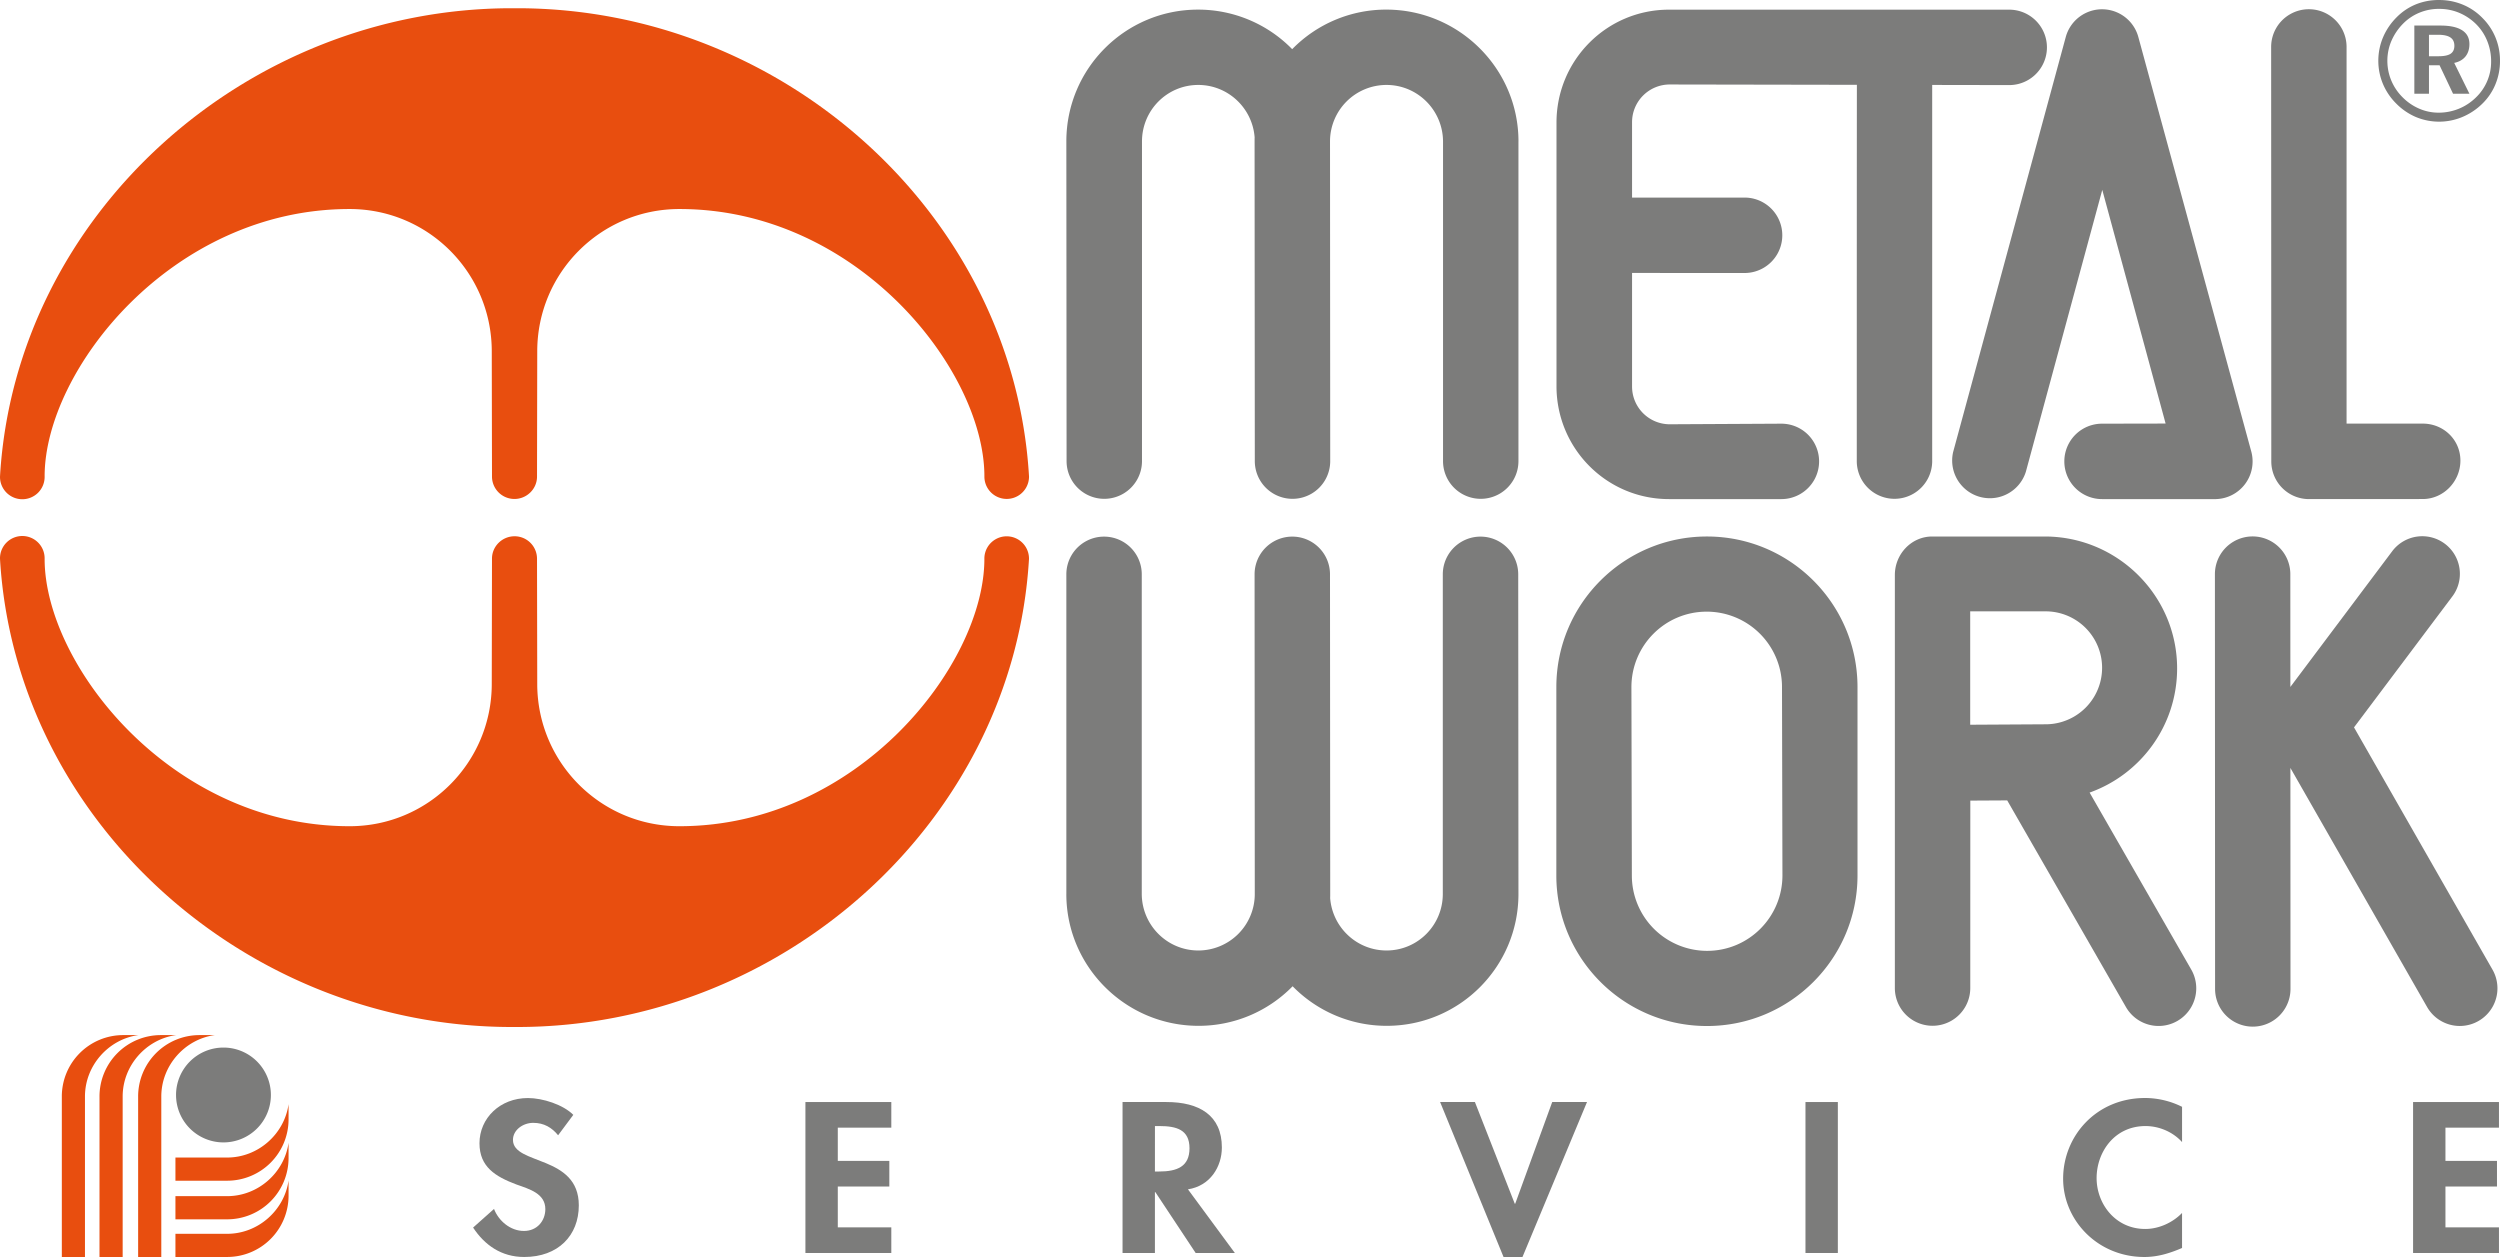
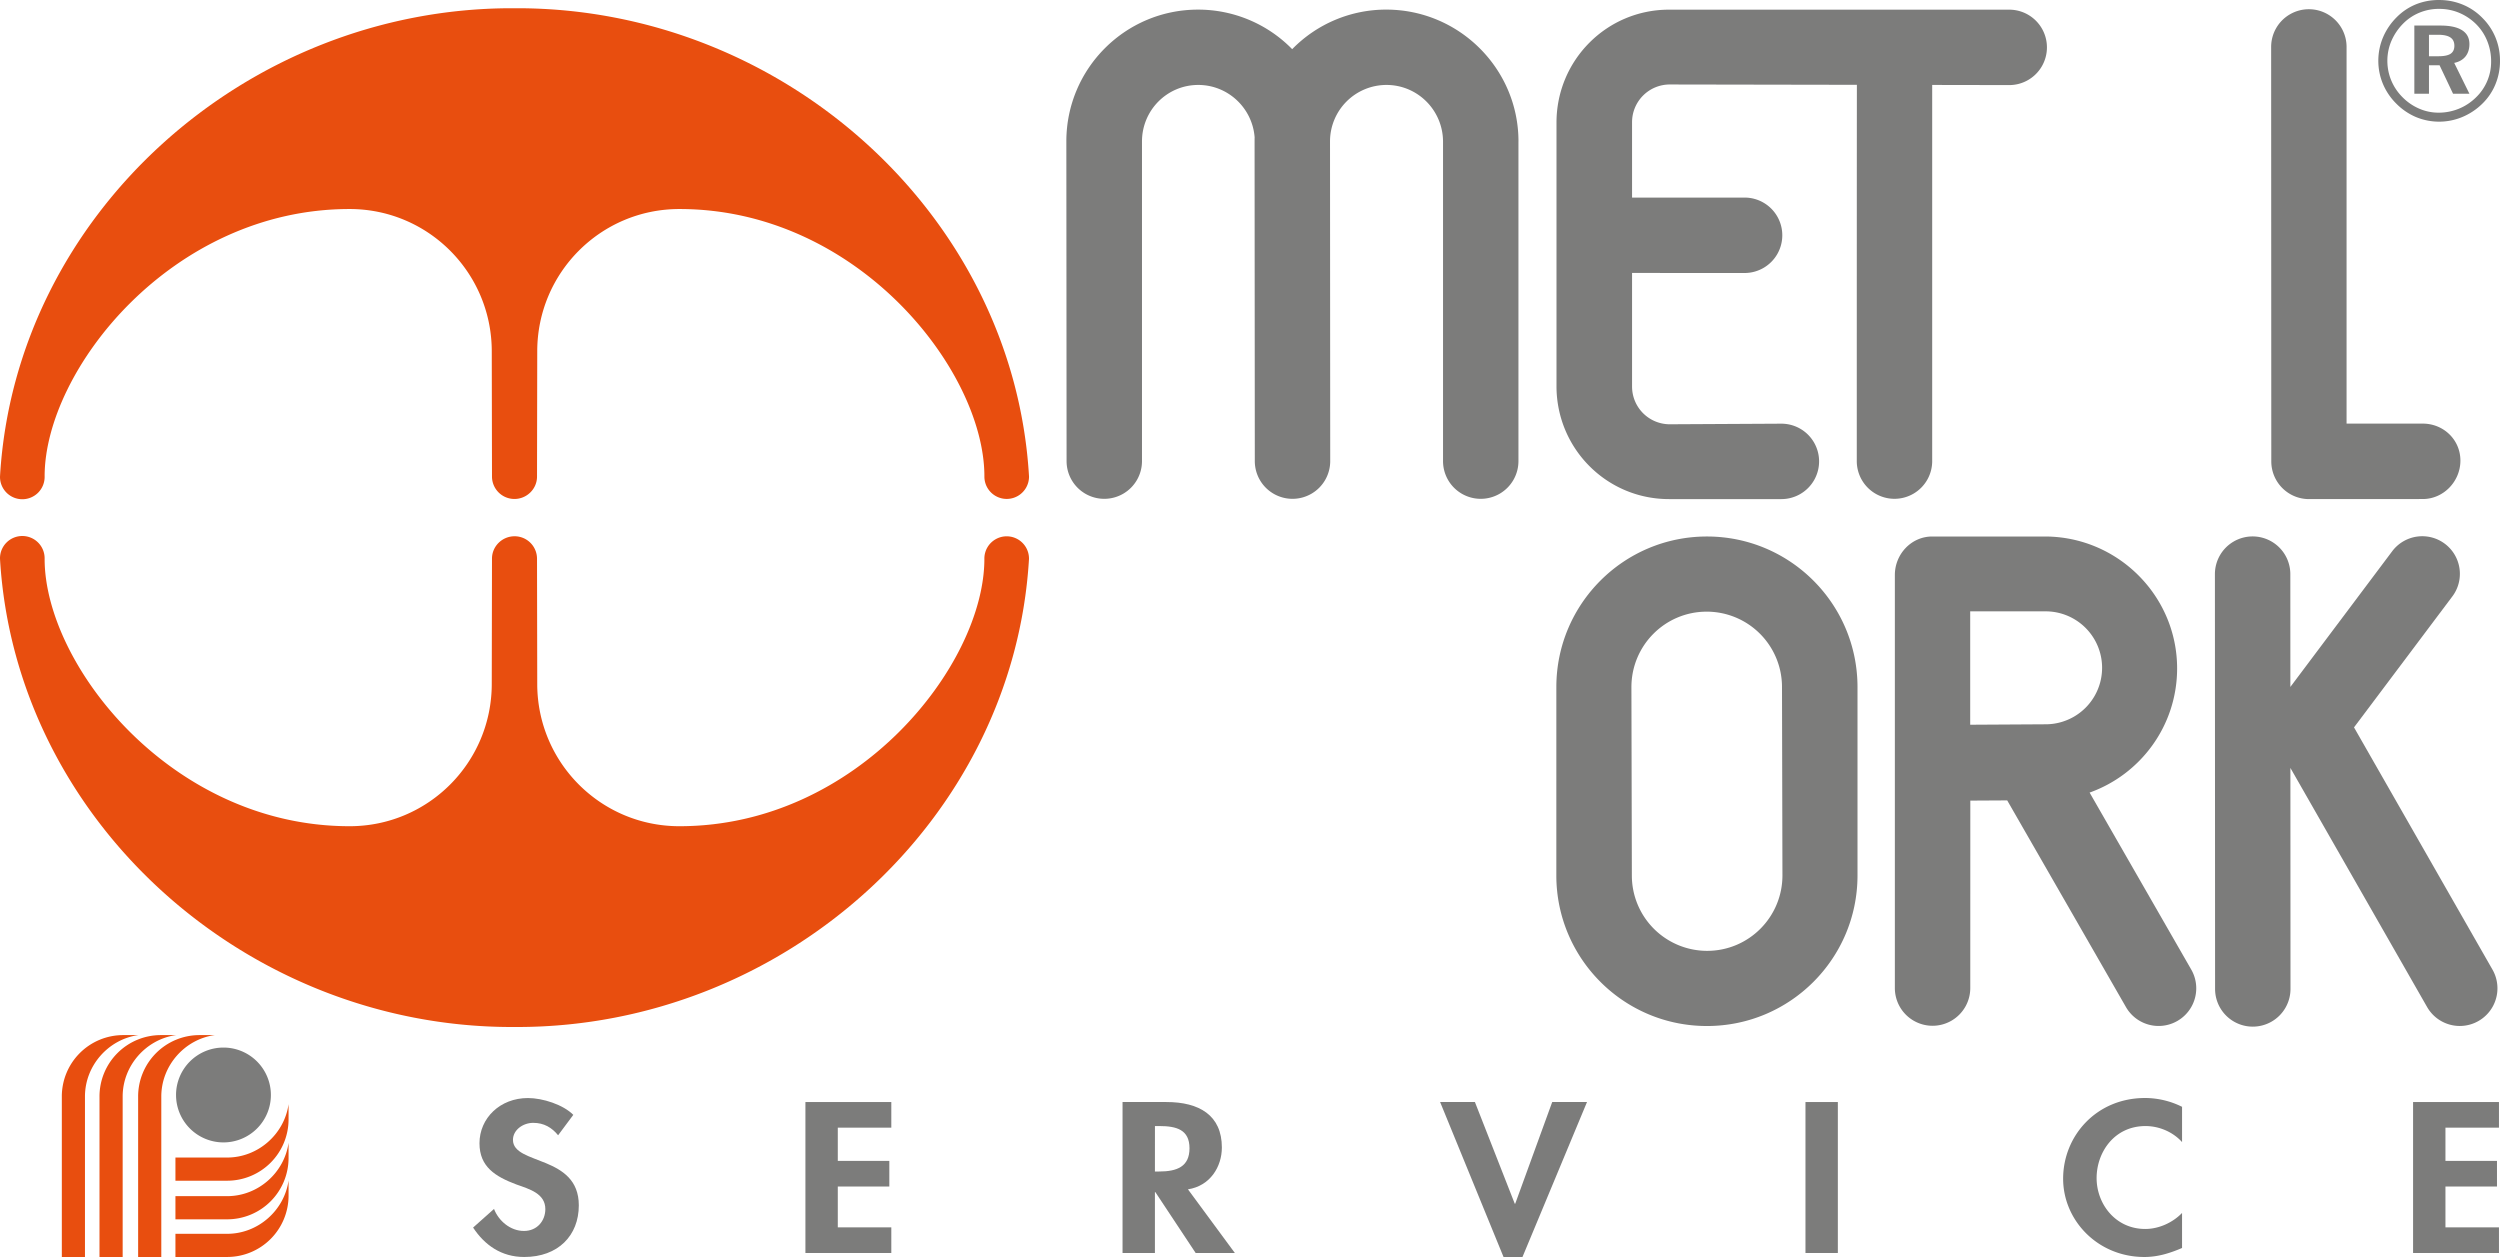
<svg xmlns="http://www.w3.org/2000/svg" viewBox="0 0 5637.75 2834.65">
  <defs>
    <style>.cls-1{fill:none;}.cls-2{clip-path:url(#clip-path);}.cls-3,.cls-4{fill:#7c7c7b;}.cls-3,.cls-5{fill-rule:evenodd;}.cls-5{fill:#e84e0f;}</style>
    <clipPath id="clip-path" transform="translate(0 0)">
      <rect class="cls-1" width="5637.75" height="2834.64" />
    </clipPath>
  </defs>
  <g id="Livello_2" data-name="Livello 2">
    <g id="Livello_1-2" data-name="Livello 1">
      <g class="cls-2">
        <path class="cls-3" d="M3679,1549.66c0-94.29,76-170.31,169.78-170.31a169.8,169.8,0,0,1,169.8,169.81l1,424.8c0,94.28-76,170.3-169.79,170.3A169.79,169.79,0,0,1,3680,1974.46Zm-169.28-.74c.28-187.31,152.2-339.07,339.57-339.07s339.29,151.76,339.58,339.07v425.77c-.29,187.32-152.22,339.08-339.58,339.08S3510,2162,3509.68,1974.69Z" transform="translate(0 0)" />
        <path class="cls-4" d="M4443,1634.35l170-1a127.35,127.35,0,0,0,.18-254.7H4443Zm269.27,153,229.25,399.19a84.89,84.89,0,1,1-147.3,84.44l-267.76-466-83.21.47-.09,422.73a85,85,0,0,1-170.07,0V1296.64c0-47.09,37.31-86.78,84.2-86.78h253.9c164.11,0,298.43,133.37,298.43,297.48,0,129.11-82.32,239-197.35,280" transform="translate(0 0)" />
        <path class="cls-5" d="M1166.24,18.57c600.53,0,1118.37,465.84,1154.16,1053.49l.15,2.73a50.32,50.32,0,1,1-100.64,0l0-.64c0-238.84-286-602.77-687.44-602.77H1532c-177.22,0-320.45,143.67-320.45,320.91l-.51,282.5c0,27.85-23.07,50.43-50.91,50.43a50.61,50.61,0,0,1-50.64-50.43l-.52-282.5c0-177.24-143.23-320.91-320.45-320.91h-.43c-401.46,0-687.44,363.93-687.44,602.77l0,.64a50.32,50.32,0,1,1-100.63,0l.14-2.73C35.93,484.41,553.78,18.57,1154.3,18.57Z" transform="translate(0 0)" />
        <path class="cls-5" d="M1154.3,2316C553.78,2316,35.93,1850.14.14,1262.49L0,1259.76a50.32,50.32,0,1,1,100.63,0l0,.65c0,238.84,286,602.76,687.44,602.76h.43c177.22,0,320.45-143.67,320.45-320.91l.52-282.5c0-27.85,23.06-50.43,50.9-50.43a50.61,50.61,0,0,1,50.65,50.43l.51,282.5c0,177.24,143.23,320.91,320.45,320.91h.43c401.46,0,687.44-363.92,687.44-602.76l0-.65a50.32,50.32,0,1,1,100.64,0l-.14,2.73C2284.61,1850.14,1766.77,2316,1166.24,2316Z" transform="translate(0 0)" />
        <path class="cls-4" d="M3424.25,319v720.86a85,85,0,0,1-170.07,0V319c-.38-70.34-57.19-127.44-127.51-127.44a127.35,127.35,0,0,0-127.35,127.35l.46,720.95a85,85,0,0,1-170.07,0l-.51-721c0-3.05,0-6.07.13-9.08-5-66-59.91-118.22-127.14-118.22-70.33,0-126.89,57.1-126.89,127.44v720.86a85,85,0,0,1-170.06,0l-.52-721c0-164.12,132.84-297.16,297-297.16A296.23,296.23,0,0,1,2914,110.9a295.92,295.92,0,0,1,212.19-89.24c164.1,0,298.11,133.19,298.11,297.3" transform="translate(0 0)" />
-         <path class="cls-4" d="M2404.72,2016V1295.17a85,85,0,0,1,170.07,0V2016c.38,70.34,57.19,127.44,127.52,127.44a127.34,127.34,0,0,0,127.34-127.35l-.45-720.95a85,85,0,0,1,170.07,0l.5,721c0,3,0,6.06-.13,9.07,5,66,59.91,118.22,127.13,118.22,70.34,0,126.89-57.1,126.89-127.44V1295.17a85,85,0,0,1,170.08,0l.51,721c0,164.12-132.84,297.16-296.94,297.16A296.18,296.18,0,0,1,2915,2224.1a296,296,0,0,1-212.2,89.24c-164.1,0-298.11-133.19-298.11-297.31" transform="translate(0 0)" />
        <path class="cls-3" d="M5121.67,105.86a85,85,0,0,1,170.08,0V955.29h171.83c46.88,0,84.89,36.5,84.89,83.39s-38,86.69-84.89,86.69l-256.58.15a85,85,0,0,1-85-84.91Z" transform="translate(0 0)" />
        <path class="cls-4" d="M3680.46,445.56h253.75a85,85,0,0,1,0,170.08c-31.38,0-178.74,0-253.75-.15v256.4a85.05,85.05,0,0,0,85.08,84.9l251.65-1.36a85,85,0,0,1,0,170.09H3763.78c-140.65,0-253.73-114-253.73-254.71V276.5c0-140.67,113.08-254.7,253.73-254.7H4531a85,85,0,0,1,0,170.08l-173.71-.31v848.25a85,85,0,0,1-170.07,0c0-36.66,0-673.5.25-848.55l-421.94-.75a85.05,85.05,0,0,0-85.08,84.9Z" transform="translate(0 0)" />
-         <path class="cls-4" d="M4658.51,83.47a84.8,84.8,0,0,1,163.67.08L5077,1018.79a85,85,0,0,1-79.81,106.73H4740.32a85,85,0,0,1,0-170.09l143.36-.28L4740.84,428.21l-172.16,635.05a85,85,0,0,1-164-44.47Z" transform="translate(0 0)" />
        <path class="cls-4" d="M4994.84,1294.74a85,85,0,0,1,170.08,0l.09,254.37L5394,1244a84.82,84.82,0,1,1,135.53,102l-221,294.31,312.21,546.18A84.9,84.9,0,1,1,5473.4,2271l-308.32-539.23.2,498.37a85,85,0,0,1-170.06,0Z" transform="translate(0 0)" />
        <path class="cls-3" d="M5477.57,78.43v48.4h21.7q18.52,0,27.06-5.57,8.54-5.73,8.53-18,0-12.8-8.91-18.73-8.89-6.12-28.18-6.12Zm-33-20.77h59.13q32.09,0,48.58,10.57t16.5,31.16q0,16.88-8.89,28-8.91,11-25.4,14.46l34.29,69.54h-36.89l-30.41-64.15h-23.91v64.15h-33ZM5500.74,20a115.25,115.25,0,0,0-44.5,8.53,111.2,111.2,0,0,0-37.07,24.85,127.51,127.51,0,0,0-26.33,38.94,113.69,113.69,0,0,0-9.09,44.68,115,115,0,0,0,8.73,44.32A116.44,116.44,0,0,0,5417.69,219a118.55,118.55,0,0,0,37.81,26,108.83,108.83,0,0,0,43.39,9.09,120.16,120.16,0,0,0,45.6-8.72,118.3,118.3,0,0,0,38.95-25.59,111.15,111.15,0,0,0,34.29-80.84,121.4,121.4,0,0,0-8.52-45.8,113.38,113.38,0,0,0-24.85-38.19,120.68,120.68,0,0,0-38.55-26,115.05,115.05,0,0,0-45.07-8.9m-.36-20a137.89,137.89,0,0,1,53.38,10.38A132.65,132.65,0,0,1,5598.64,41a133.21,133.21,0,0,1,29.11,43.94,136.19,136.19,0,0,1,10,52.1,136.8,136.8,0,0,1-10.37,53.22,128.81,128.81,0,0,1-29.86,43.94A142.12,142.12,0,0,1,5552.46,264a135.68,135.68,0,0,1-104.55-.19,138.71,138.71,0,0,1-44.68-30.78,136.73,136.73,0,0,1-29.67-44.31,134.06,134.06,0,0,1-10.2-51.74,135.7,135.7,0,0,1,10.57-52.65,142.24,142.24,0,0,1,30.77-45.43,130.93,130.93,0,0,1,43.39-29.11A138.26,138.26,0,0,1,5500.38,0" transform="translate(0 0)" />
        <path class="cls-4" d="M1258.59,2560.14c-13.9-17.16-31.78-28-56.12-28-23.34,0-45.69,16.26-45.69,38.38,0,57.34,148.5,33.41,148.5,147.64,0,68.18-46.69,116.48-123.17,116.48-51.65,0-89.39-27.09-115.22-66.36l47.18-42c9.93,26.18,36.26,49.66,67.54,49.66,29.8,0,48.18-23,48.18-49.21,0-35.22-35.76-45.15-65.06-55.54-48.17-18.06-83.44-40.18-83.44-93,0-56.44,46.19-102,109.26-102,33.28,0,79.47,14.9,102.31,37.92Z" transform="translate(0 0)" />
        <polygon class="cls-4" points="1889.31 2542.98 1889.31 2617.93 2005.53 2617.93 2005.53 2675.72 1889.31 2675.72 1889.31 2767.82 2010 2767.82 2010 2825.62 1816.31 2825.62 1816.31 2485.19 2010 2485.19 2010 2542.98 1889.31 2542.98" />
        <path class="cls-4" d="M2784.74,2825.62h-88.4l-90.89-137.26h-1v137.26h-73V2485.19h98.83c74,0,125.15,29.8,125.15,102.49,0,43.34-26.32,86.68-76.48,94.36Zm-180.28-183.76h9.44c40.22,0,68.53-10.84,68.53-52.38,0-42-29.3-50.11-68-50.11h-9.93Z" transform="translate(0 0)" />
        <polygon class="cls-4" points="3415.96 2714.55 3416.95 2714.55 3500.39 2485.19 3578.86 2485.19 3433.34 2834.64 3390.63 2834.64 3247.6 2485.19 3326.07 2485.19 3415.96 2714.55" />
        <rect class="cls-4" x="4071.52" y="2485.19" width="73.01" height="340.43" />
        <path class="cls-4" d="M4920.76,2575.49c-20.36-22.58-51.15-36.12-82.44-36.12-70,0-110.25,58.69-110.25,117.39,0,57.34,41.71,114.68,109.75,114.68,31.29,0,62.58-14.9,82.94-36.12v79c-27.31,11.74-54.63,20.31-84.92,20.31-105.29,0-183.26-82.62-183.26-176.53,0-96.62,75-182,184.75-182a187.85,187.85,0,0,1,83.43,19.87Z" transform="translate(0 0)" />
        <polygon class="cls-4" points="5514.73 2542.98 5514.73 2617.93 5630.95 2617.93 5630.95 2675.72 5514.73 2675.72 5514.73 2767.82 5635.42 2767.82 5635.42 2825.62 5441.73 2825.62 5441.73 2485.19 5635.42 2485.19 5635.42 2542.98 5514.73 2542.98" />
        <path class="cls-4" d="M397,2469.32a106.94,106.94,0,1,1,106.94,106.93A106.94,106.94,0,0,1,397,2469.32" transform="translate(0 0)" />
        <path class="cls-5" d="M397,2334.25c-67.31,9.41-120.38,68.56-120.38,138.48v361.91H224.37V2472.73a138.42,138.42,0,0,1,138.41-138.48Z" transform="translate(0 0)" />
        <path class="cls-5" d="M484.13,2334.25c-67.32,9.41-120.38,68.56-120.38,138.48v361.91H311.5V2472.73a138.42,138.42,0,0,1,138.41-138.48Z" transform="translate(0 0)" />
        <path class="cls-5" d="M312,2334.25c-67.31,9.41-120.38,68.56-120.38,138.48v361.91H139.42V2472.73a138.42,138.42,0,0,1,138.41-138.48Z" transform="translate(0 0)" />
        <path class="cls-5" d="M650.74,2577.08c-9.4,67.31-68.55,120.37-138.48,120.37H395.63v52.24H512.26a138.41,138.41,0,0,0,138.48-138.41Z" transform="translate(0 0)" />
        <path class="cls-5" d="M650.74,2490c-9.4,67.31-68.55,120.37-138.48,120.37H395.63v52.24H512.26a138.41,138.41,0,0,0,138.48-138.41Z" transform="translate(0 0)" />
        <path class="cls-5" d="M650.75,2662c-9.41,67.31-68.56,120.37-138.49,120.37H395.63v52.24H512.26a138.41,138.41,0,0,0,138.49-138.4Z" transform="translate(0 0)" />
      </g>
    </g>
  </g>
</svg>